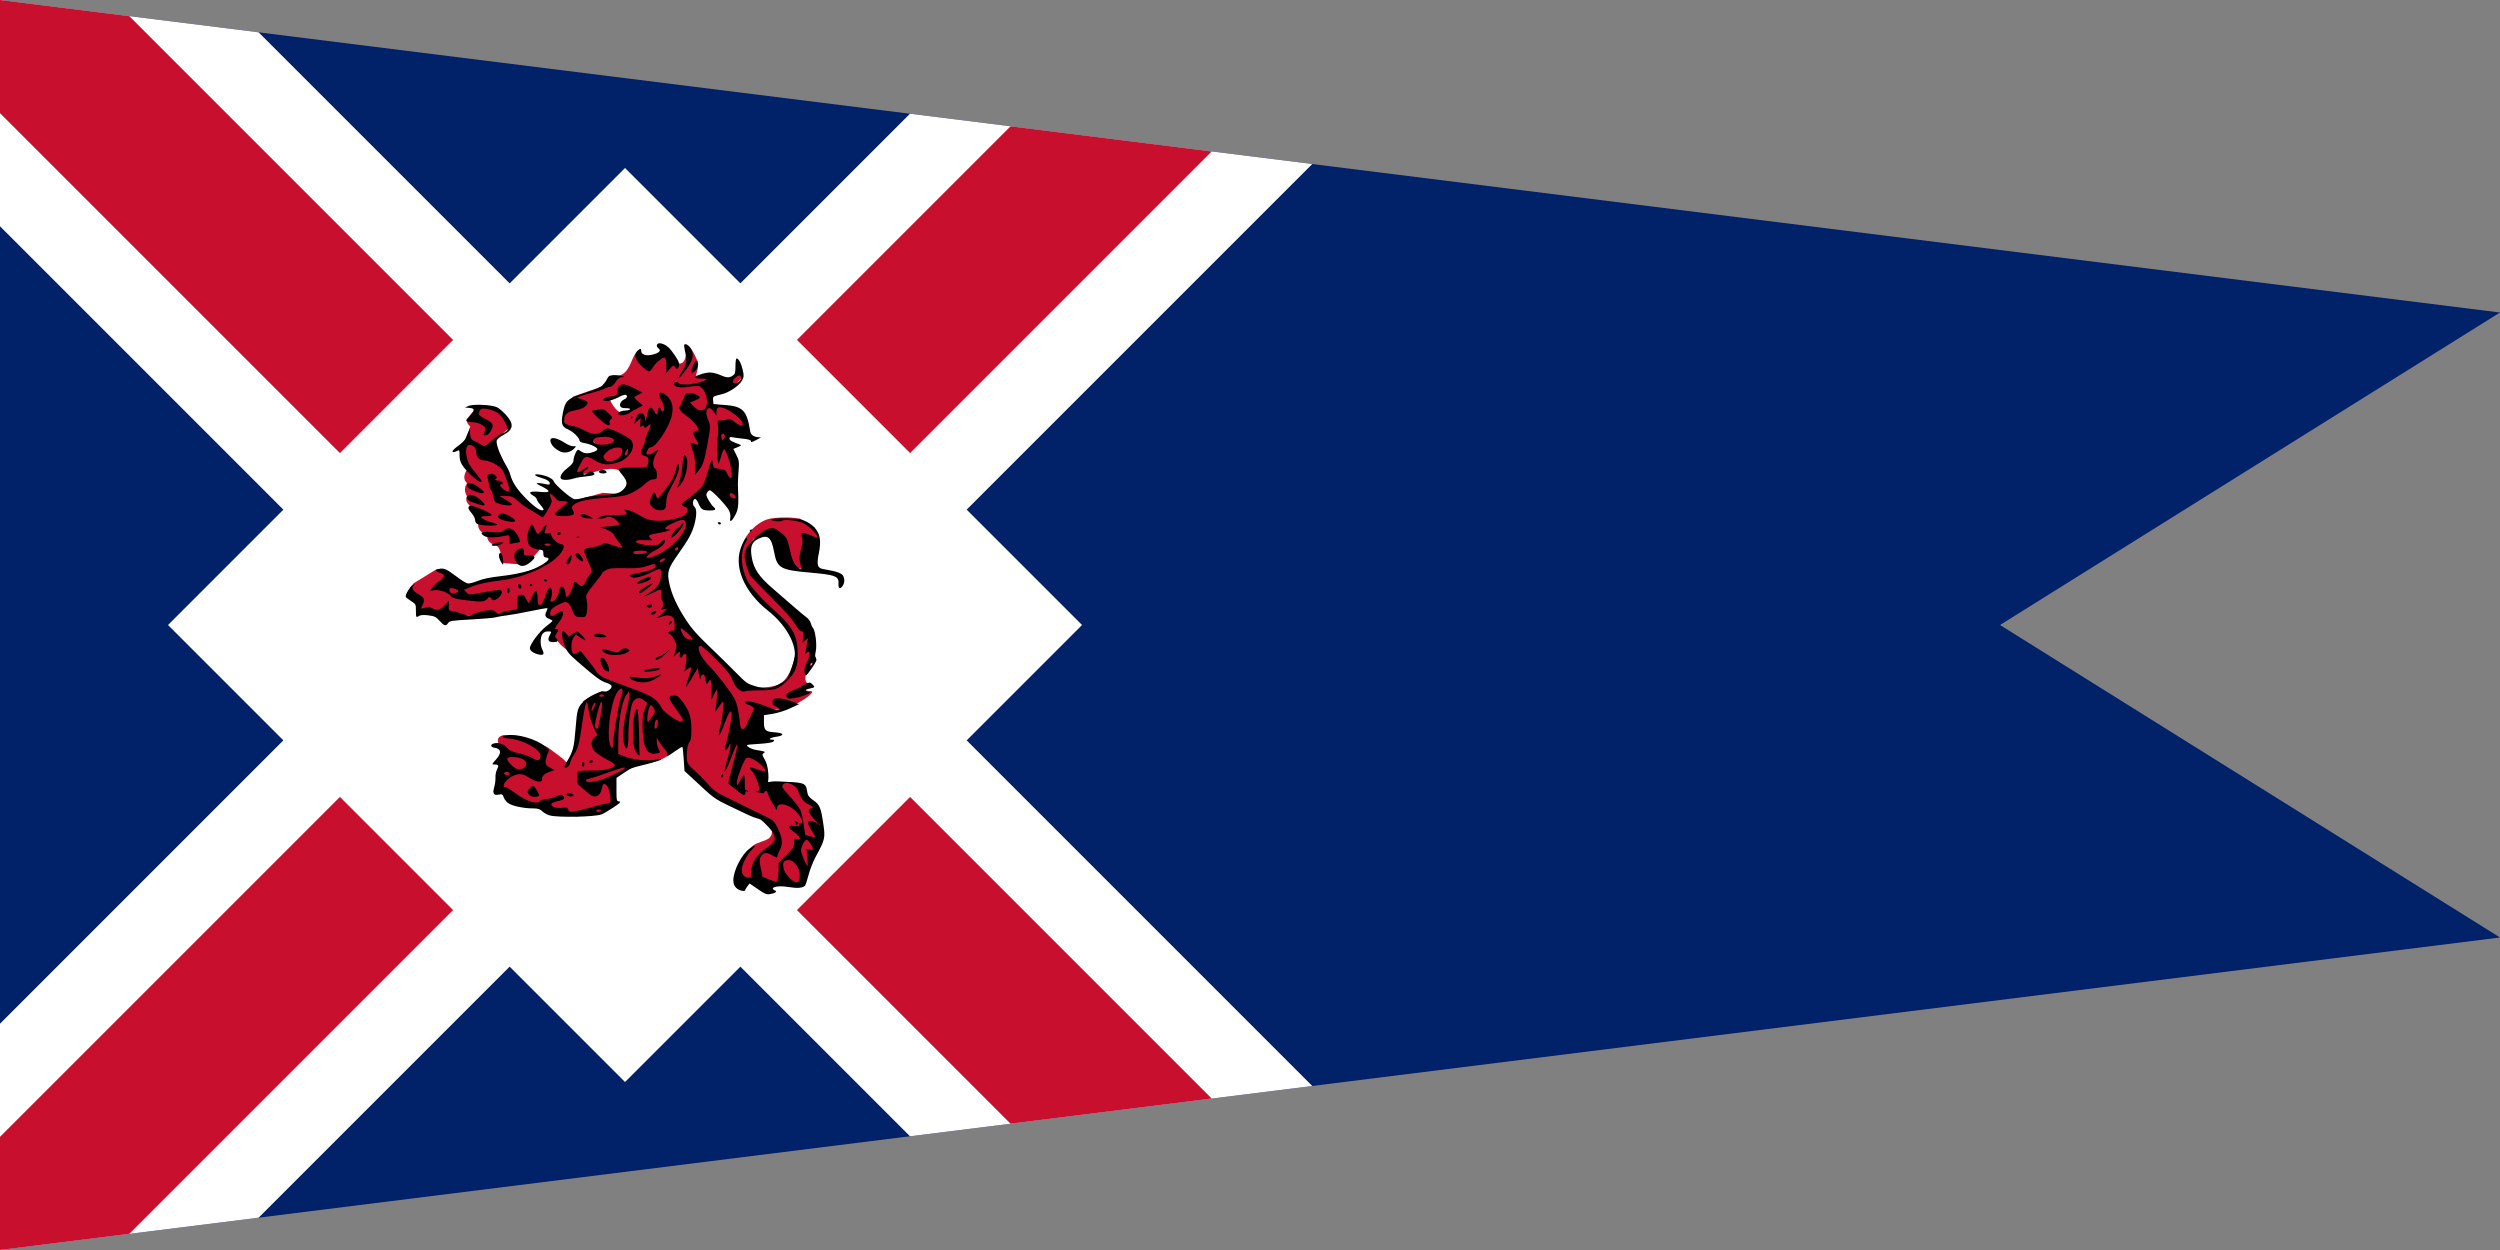
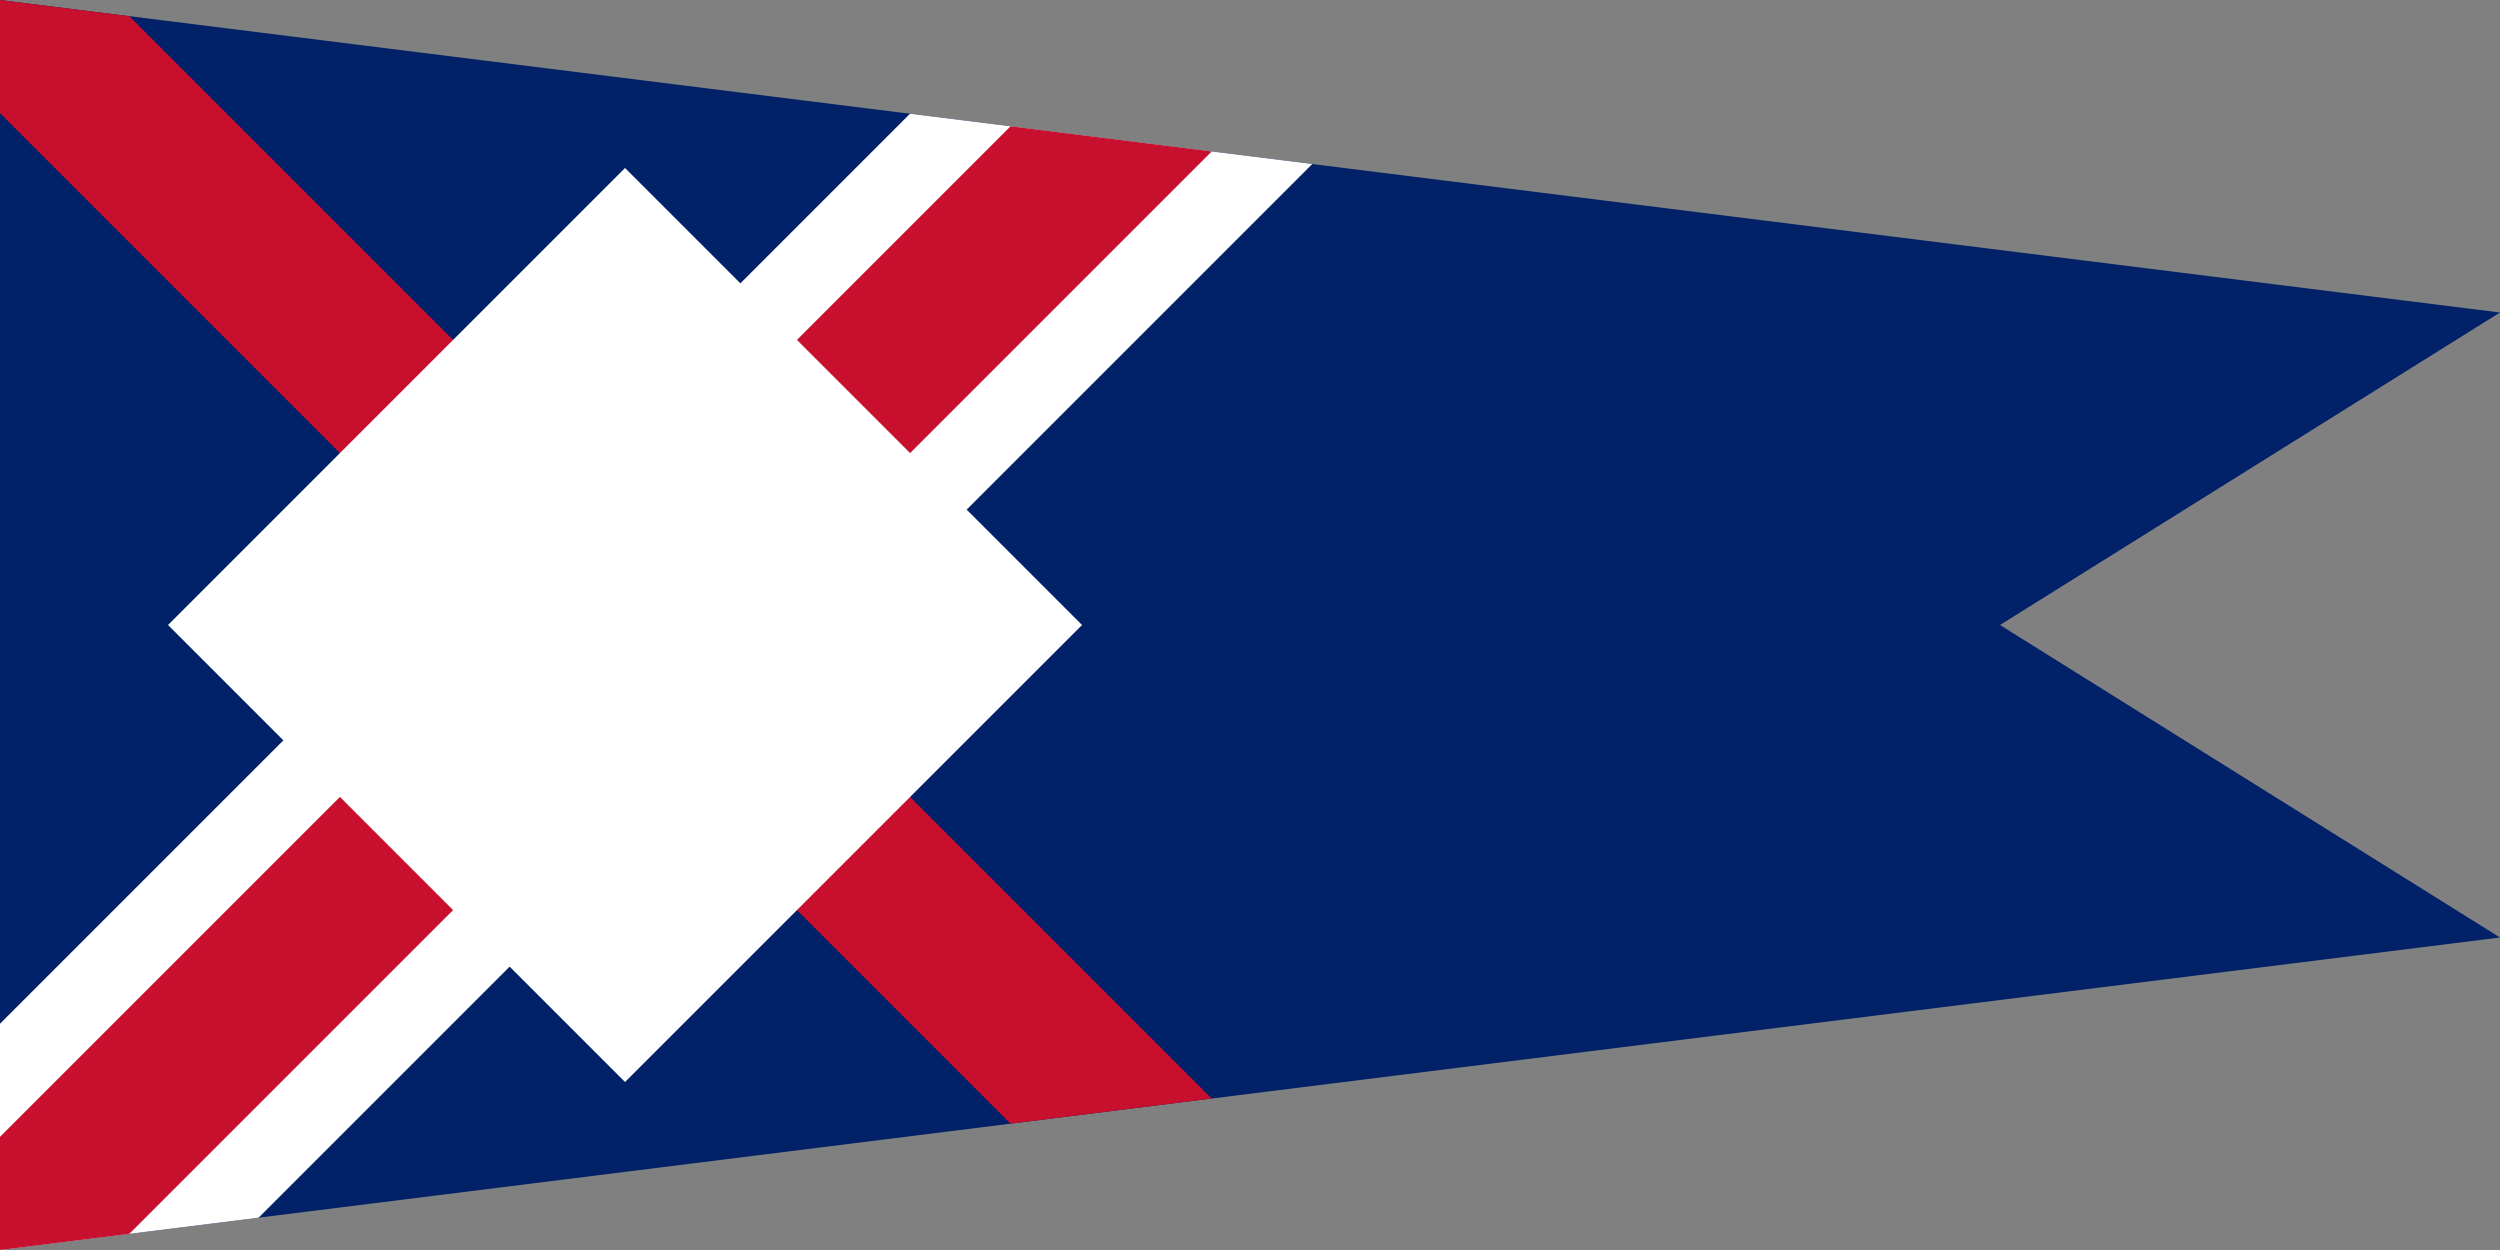
<svg xmlns="http://www.w3.org/2000/svg" id="a" width="1000" height="500" viewBox="0 0 1000 500">
  <rect x="0" y="0" width="1000" height="500" fill="#808080" stroke="none" />
  <defs>
    <clipPath id="b">
      <polygon points="1000 125 0 0 0 250 0 500 1000 375 800 250 1000 125" fill="none" />
    </clipPath>
  </defs>
  <polygon points="1000 125 0 0 0 250 0 500 1000 375 800 250 1000 125" fill="#012169" />
  <g clip-path="url(#b)">
    <line x1="500" y2="500" fill="none" stroke="#fff" stroke-miterlimit="10" stroke-width="128" />
-     <line x2="500" y2="500" fill="none" stroke="#fff" stroke-miterlimit="10" stroke-width="128" />
    <line x1="500" y2="500" fill="none" stroke="#c8102e" stroke-miterlimit="10" stroke-width="64" />
    <line x2="500" y2="500" fill="none" stroke="#c8102e" stroke-miterlimit="10" stroke-width="64" />
  </g>
  <rect x="120.74" y="120.74" width="258.53" height="258.53" transform="translate(-103.55 250) rotate(-45)" fill="#fff" />
-   <path d="m186.61,167.74c0,1.7,1.47,2.81,1.47,2.81,0,0-1.24,5.49-2.8,8.04s1.52,9.21,1.52,9.21c0,0-2.44,3.44.04,5.46,0,0-1.92,2.27-.04,5.23,0,0-1.17,1.54.96,3.66,0,0,3.68,4.58,3.65,7.11,0,0-.74,1.96,1.31,3.59l2.27,1.49s-.64,1.57,1.72,3.18c0,0,2.73.07,3.38,3.14l1.23,4.58s5.65.48,7.8.59,7.14-6.49,7.14-6.49c0,0,7.23-.45,3.75,4.46,0,0-5.45,4.06-11.43,5.58-5.98,1.52-16.87,2.05-22.76,5.31,0,0-8.66-8.26-11.34-6.92l-9,5.54-1.49,1.75,3.24,5.01.17,4.11,22.48,2.44,14.53-1.93,15.44-3.46-.83,4.2,3.16,2.16s-3.98,6.69,4.85,12.52l10.59,9.07,8.08,4.1-2.06,3.89-3.02-.69-7.36,4.01-2.95,18.11s-3.07,7.43-3.98,6.12-4.33-3.53-6.84-5.48-16.97-6-18.45-5.08c0,0-2.67.54-1.68,2.94l-2.82.77s8.96-2.92.86,18.79h5.89l10.61,6.29,16.89,3.59,10.31-1.37,4.77-5.26-.22-9.46,9.51-5.73,8.77-.76s1.71-.57,2.95-1.52,6.78-6.48,6.78-6.48l.95,11.21,12.67,11.68s20.45,7.48,21.4,12.91-5.55,3.93-8.45,7.38c-2.9,3.45-7.1,10.04-3.17,15.35l4.72-4.25,5.12,3.69,7.5-1.58,5.99,1.16,4.18-10.03,3.9-10.4-2.97-12.29-6.44-7.55-4.36-.46-7.68,1.73-.76-7.55-6.02-6.19-4.41-5.93,9.61-11.73,6.17.79s4.01-.76,7.76-2.81,7.15-4.77,4.58-4.69-3.35-1.75,1.66-2.2c0,0-8.32.33.81-11.23l-1.51-1.06-1.42-11.17-23.19-22.44-.78-9.44,1.87-3.3,7.52-3.74,7.31,14.58,5.77,1.55,5.55-12.96-1.74-4.04-5.79-3.49s-4.99-.99-11.53-.09c-2.57.35-5.59,2.14-8,4.73-3.72,4-6.41,10.27-2.83,19.68,1.48,3.88,9.46,9.84,14.84,16.53,3.9,4.84,6.74,10.12,5.28,15.32-3.16,11.23-6.92,11.37-16.78,11.37-6.18,0-13.59-13.83-21.85-19.87-8.26-6.04-16.28-24.9-10.98-31.5,5.31-6.6,10.12-18.1,7.67-22.7l2.6-3.73,7.52-4.39,8.35,9.8.5-3.54-.9-7.63-3.02-15.05.91-6.4,6.06,1.51s1.07-6.04-6.88-8.72c-1.69-.57-3.79-.98-6.4-1.16l.8-5.09s7.45-1.67,9.38-3.3,2.27-3.26,2.27-3.26c0,0-.27-2.68-4.8,1.2-3.4,2.9-6.98.59-10.45-.47-1.16-.35-2.3-.57-3.42-.4,0,0,1.75-5.05.41-6.37,0,0-2.42-6.12-4.47-6.19,0,0,1.09,8.35-2.82,7.63s-5.71-4.8-5.71-4.8l-6.49,2.5s-3.63-3.22-5.17-1.45-2.33,8.09-7.06,8.75-6.23,4.22-6.23,4.22l-11.56,4.04s-7.95,9.63-1.28,11.85,12.8,9.13,11.63,9.84-10.96,1.38-11.14,9.76l7.77-.74s9.49-3.69,12.25-.46,3.78,5.46,3.78,5.46l-4.82,3.25-6.31-.45-5.49,1.48-6.86,1.83s-7.7-5.43-9.38-3.65-.4,7.85-2.52,8.12-11.36-8.08-13.82-16.04-6.36-12.42-6.36-12.42c0,0,10.58-6.61,6.84-7.44-1.36-.3-2.19-5.25-4.83-5.76s-7.5-1.13-7.5-1.13l-4.61,5.65v-.04Z" fill="#c8102e" />
-   <path d="m243.91,159.79s4.18-1.86,5.09-2.35,4.95.28,4.46,4.25-5.45,6.78-9.56-1.9h.01Z" fill="#fff" />
-   <path d="m303.08,355.61l-3.25-2.22-.86,1.12c-.47.62-.87,1.28-.87,1.48-.02.83-2.52.26-3.59-.81-.85-.85-1.17-1.68-1.17-3.07,0-3.94,3.47-10.63,6.6-12.73,2.38-1.6,2.69-1.32.72.65s-3.99,5.97-3.99,8.05c0,1.68,1.24,3.04,2.76,3.04.88,0,1.03-.27,1.03-1.78,0-4.16,2.12-7.53,6.59-10.48,4.16-2.75,3.9-4.7-1.29-9.71-2.7-2.6-1.31-.62-8-3.89-9.53-4.66-10.94-4.82-15.57-9.12-1.96-1.82-4.65-4.31-5.98-5.53l-2.41-2.22-.31-4.7c-.17-2.59-.41-4.8-.53-4.93-.12-.12-1.65.79-3.38,2.03-2.65,1.89-3.11,2.09-2.83,1.2.25-.77.02-1.39-.85-2.32-.65-.69-1.63-2.01-2.18-2.92l-1-1.66v1.57c0,.86.32,2.19.72,2.96.69,1.34.68,1.4-.43,1.68-4.25,1.07-5.94-2.1-5.96-11.19,0-3.54.2-4.97.96-6.65l.97-2.14-1.27-1.1c-1.73-1.48-3.48-1.23-4.59.67-.91,1.57-1.76,8.25-1.79,14.19-.02,4.05-.62,5.39-1.48,3.31-.97-2.37-.67-8.07.73-13.85.71-2.92,1.22-5.91,1.14-6.65l-.15-1.34-1.07,1.51c-1.72,2.41-3.13,10.21-3.17,17.45l-.03,6.13,3.32,1.2c3.48,1.26,9.11,1.66,12.57.9,1.16-.26,1.5-.22,1.15.14-.28.28-2.98,1.12-6.02,1.87-6.07,1.5-5.72,1.36-9.24,3.73l-2.49,1.68v4.64c0,4.45.04,4.64,1.07,4.79.88.12.47.55-2.29,2.39-1.85,1.23-3.98,2.47-4.75,2.77-2.68,1.03-17.22,1.33-20.68.43-.94-.25-2.29-.98-2.99-1.63-1.03-.95-1.77-1.19-3.78-1.19-3.56,0-7.88-.88-9.64-1.95-.83-.51-1.73-1.58-2.01-2.39-.47-1.35-.64-1.44-2.12-1.16-2.02.38-2.43-.44-1.66-3.21.3-1.08.5-2.75.45-3.71-.06-.96.22-2.37.62-3.15.83-1.6.62-2-1.03-2-1.14,0-1.13-.03.55-1.9,2.44-2.7,2.2-4.43-.66-4.82-1.66-.23-1.53-1.55.18-1.74,2.12-.24,3.65.32,5.11,1.89,1.06,1.13,2.08,1.59,4.8,2.14,1.9.39,4.27,1.24,5.27,1.89,2.03,1.33,3.17.96,3.17-1.03,0-2.43-7.08-6.34-12.23-6.76-3.31-.27-3.86-.85-1.26-1.34,4.01-.75,11.85,1.52,15.36,4.45l1.58,1.32-.88,2.48c-1.01,2.86-.74,3.69,1.62,4.9l1.49.76-1.87.62c-2.21.73-3.43,1.93-3.22,3.16.24,1.39-2.53,1-5.15-.74-2.59-1.71-4.23-1.84-6.8-.53-2.63,1.34-4.47,4.28-2.68,4.28.36,0,2,.99,3.65,2.2,5.03,3.71,9.01,4.95,10.42,3.26.34-.41,1.38-.71,2.45-.71s2.72-.44,3.78-.98c1.5-.77,2.06-.86,2.59-.42,1.26,1.04.69,1.72-1.94,2.3-1.7.38-2.61.83-2.61,1.27,0,1.02,2.25,1.69,4.52,1.35,1.75-.26,2.02-.18,2.25.69.17.64.64.99,1.35.99.94,0,7.09-1.53,11.62-2.89.8-.24,1.91-.44,2.47-.44s1.15-.23,1.32-.51c.6-.96-.31-5.71-1.27-6.67-1.16-1.16-1.65-.87-2.05,1.22-.59,3.12-2.91,4.05-5.09,2.04-.64-.59-1.99-1.73-3-2.54-1.67-1.33-1.83-1.67-1.8-3.66.02-1.2.17-2.41.33-2.67.18-.29,2.27-.46,5.15-.41,4.61.07,7.79-.49,9.24-1.64.87-.69.43-1.1-3.23-3.02-1.83-.96-3.85-2.37-4.49-3.14-1.57-1.87-1.58-4.26-.02-5.49l1.15-.91-1.46-3.05c-.88-1.84-1.68-4.55-2.01-6.84-.48-3.25-.63-3.66-1.09-2.81-.3.54-.99,4.25-1.55,8.23-1.1,7.91-1.69,10.02-3.53,12.72-.67.98-1.21,2.26-1.21,2.84,0,1.03-1.69,2.41-2.27,1.84-.16-.16.2-1.08.78-2.06,2.63-4.36,3-5.74,3.61-13.46.63-7.87.81-8.46,3.39-11.05,1.79-1.79,6.72-4.13,8.02-3.81,1.25.31,3.35-1.28,2.98-2.25-.15-.38-1.13-.96-2.19-1.27-2.07-.62-4.51-2.42-11.21-8.28-3.82-3.34-4.42-4.09-5.37-6.69-1.68-4.62-1.34-7.18.64-4.72l1.05,1.32,1.45-1.07c.8-.59,1.63-1.07,1.85-1.07.56,0,3.66,3.26,3.38,3.54-.13.13-1.04-.35-2.03-1.05l-1.8-1.28-.9,1.11c-.98,1.21-1.24,4.97-.43,6.23.41.63.62.62,1.82-.06l1.37-.77,1.61,2.1c.89,1.16,1.94,2.46,2.34,2.91s1.32,1.72,2.03,2.84c1.53,2.39,2.18,2.72,13.86,7,9.05,3.32,10.61,4.34,12.68,8.2.87,1.62,6.13,5.32,7.58,5.32s1.03-1.05-2.02-5.14c-3.18-4.26-3.33-5.31-.75-5.31,1.4,0,1.87.34,3.55,2.6,2.62,3.51,3.42,6.07,3.42,11.03,0,3.11-.19,4.31-.77,4.95-1.01,1.12-1.46,6.58-.69,8.36.31.73,1.47,2.04,2.56,2.92s3.36,3.12,5.03,4.99c4.01,4.47,3.74,3.66,13.4,8.55,14.22,7.21,12.85,5.37,15.09,9.86,1.79,3.57,2.03,6.18.79,8.49-.55,1.03-1,2.14-1,2.47,0,.82-.34.76-2.19-.38-2.01-1.24-3.51-1.04-4.42.59-.63,1.12-.63,1.67-.02,4.66l.69,3.39,2.74,1.11c2.62,1.06,2.76,1.07,3.21.24.26-.48.47-2.23.47-3.88v-3.01l3.09-3.06c2.75-2.72,3.09-3.26,3.09-4.91s.07-1.83,1.19-1.55c2.11.53,1.27-1.02-1.78-3.26-2.11-1.56-1.88-2.37.58-1.97.97.16,1.91.14,2.08-.03.4-.4-1.08-2.05-1.85-2.05-.32,0,1.91,2.58,1.29,2.07l-1.12-.93,2.02-.02c2.31-.02-.39-3.73-2.05-5.25-2.54-2.32-6.09-3.22-6.91-1.75-.89,1.58.76,3.39-2.44-1.8-1.77-2.87-1.43-3.54-1.69-3.93-.39-.6-.65-.49-1.6.65l-3.13-.63,1.66-.55c-.39-2.98-1.77-6.36-3.2-7.89-1.46-1.56-.85-1.72,2.19-.58,3.51,1.31,4.1,1.04,2.28-1.04-2-2.28-5.52-4.13-6.57-3.47-1.03.65-4.05,8.63-3.85,10.17.14,1.09.27.99,1.3-1.05.63-1.24,1.32-2.26,1.53-2.26s.38,1.39.38,3.1c0,2.87.09,3.13,1.19,3.55.82.31-.81-1.19-.81-.38,0,.64-.18,1.28-.4,1.42s.02.95-1.92-.63-3.83-3.05-4.22-3.26c-.59-.33-.43-1.36,1.05-6.72,2.99-10.88,2.88-12.45-.29-4.2-2.86,7.45-3.59,7.69-1.48.5.65-2.21,1.17-4.56,1.16-5.22-.02-1.15-.05-1.13-.69.33-.77,1.77-1.96,2.15-1.47.47,1.06-3.61,2.64-11.32,2.64-12.86,0-3.04-1.01-1.81-3.06,3.72-1.99,5.35-2.76,5.77-1.47.8.81-3.14,1.53-10.06,1.04-10.06-.17,0-.96,1.02-1.76,2.26-1.32,2.06-1.43,2.13-1.22.83.49-2.98.83-7.84.55-7.84-.16,0-.71.91-1.21,2.02l-.92,2.02v-3.92c-.02-2.37-.21-3.92-.51-3.92-.27,0-.61.32-.76.71-.45,1.17-1.12.81-1.13-.59,0-.72-.19-1.6-.42-1.96-.5-.8-1.47-.29-1.47.76,0,1.44-.65.11-.92-1.87l-.27-1.99-2.29,3.94c-1.26,2.17-2.38,3.85-2.5,3.73-.11-.11.38-1.83,1.09-3.82s1.14-3.76.95-3.96c-.19-.19-.91.17-1.61.8-1.07.98-1.21,1.01-.93.24.18-.5.46-2.16.62-3.68.24-2.3.17-2.77-.44-2.77-.4,0-.85.32-1,.71-.46,1.2-1.38.82-1.14-.47.28-1.45.02-1.48-1.36-.18l-1.07,1,.68-2.26c.64-2.13.62-2.39-.38-4.39-.58-1.17-1.46-2.27-1.94-2.45-.79-.29-.81-.39-.13-.95.41-.34,1.07-.5,1.47-.35.58.22.72-.15.72-1.88,0-1.18-.21-2.54-.46-3.02-.69-1.29-2.57-1.56-4.76-.68-1.07.43-2.07.64-2.24.48-.16-.16.02-.3.4-.3s1.43-.78,2.34-1.72l1.64-1.72-1.33.31c-1.3.31-1.31.29-.59-.81.67-1.02.66-1.27-.03-2.65-.45-.9-.64-2.01-.46-2.71.5-1.98-.13-2.14-2.72-.71-3.35,1.85-5.45,2.36-2.47.6,3.07-1.82,4.3-3.2,4.94-5.55.62-2.28.64-3.11.1-3.97-.33-.52-1.1-.31-3.91,1.06-3.75,1.83-6.87,2.52-8,1.77-1.02-.68-.58-.9,3.34-1.66,4.4-.85,6.09-1.49,6.45-2.44.48-1.26-.14-1.31-3.25-.28-2.5.83-3.98.98-8.94.88-4.93-.09-6.2.03-7.48.73-.85.46-1.54,1.01-1.54,1.22s-1.52,2.25-3.37,4.54c-2.91,3.6-3.32,4.34-3.02,5.43.46,1.67.5,4.75.07,6.37-.3,1.13-.58,1.31-2.11,1.3-2.3,0-2.59-.25-3.72-3.04-1.27-3.15-1.99-3.53-4.49-2.4-2.92,1.32-4.25,2.51-4.25,3.82,0,1.43,1.06,1.51,2.72.2,2.87-2.26,3.44.07.84,3.47-1.87,2.45-1.96,2.71-.95,2.71.91,0,.9.47-.05,1.82-.7.99-.7,1.15,0,1.93.95,1.05.55,1.48-1.41,1.48-1.84,0-2.28-.84-1.36-2.61.88-1.7.9-1.67-.72-1.67-.91,0-1.66.37-2.14,1.06-.93,1.33-.95,4.47-.03,6.24.91,1.75.51,2.34-1.35,1.95-2.11-.44-3.64-1.51-3.64-2.55,0-1.55,3.83-6.68,6.47-8.68,1.4-1.06,2.55-2.07,2.55-2.24s-.64-.56-1.42-.85c-1.5-.57-1.77-1.47-.91-3.07.28-.53.42-1.05.32-1.16-.11-.11-3.17.43-6.81,1.19-3.63.76-7.89,1.53-9.46,1.7-1.57.17-3.49.51-4.27.74-.78.24-5.27.64-9.97.89-7.8.42-8.61.54-9.2,1.43-.92,1.37-1.47,1.23-3.4-.88-1.48-1.61-2.05-1.9-4.48-2.2-1.84-.23-3.08-.16-3.65.19-1.3.81-1.35.74-1.35-2.07,0-2.51-.07-2.65-1.86-3.78-1.02-.65-2-1.4-2.17-1.67-.42-.68,1.49-3.97,2.76-4.73.85-.52.93-.51.44,0-1.1,1.16-.61,2.13,1.77,3.54,2.56,1.52,2.83,2.25,1.66,4.51-.83,1.6-.86,1.57,1.14.88,1.22-.42,1.73-.38,2.67.24,1.84,1.2,3.09.92,5.04-1.13l1.8-1.89-.09,2.01c-.08,1.9-.02,2.01,1.34,2.16.78.08,2.63.58,4.09,1.11l2.67.96,2.15-.98c1.18-.54,3.35-1.12,4.82-1.29,2.21-.26,2.83-.16,3.63.56.86.78,1.14.8,2.49.24.84-.35,2.59-.77,3.89-.93l2.37-.29v-2.85c.01-2.75.06-2.86,1.31-3,1.08-.12,1.43.13,2.1,1.54.44.93.94,1.69,1.1,1.69s.75-1.09,1.32-2.42c1.35-3.19,2.26-2.91,2.24.69-.02,4.14,1.72,3.27,3.37-1.68.41-1.25.98-2.41,1.25-2.58,1.2-.74,1.59,2.21.61,4.69-.51,1.29.97,1.04,2.06-.35.51-.65,1.07-1.93,1.24-2.83.17-.91.55-1.8.84-1.98.74-.46,1.81,1.17,1.81,2.76,0,2.71,1.86.86,2.83-2.82.6-2.27.92-2.43,2.16-1.07,1.31,1.44,2.1,1.16,3.11-1.12.5-1.14,1.24-2.34,1.64-2.67,1-.83.9-1.74-.52-4.75-2.56-5.45-2.53-5.58,1.69-6.17,1.64-.23,3.34-.75,3.79-1.16.75-.67,1.13-.63,4.31.44,1.92.65,3.59,1.08,3.71.96s-.55-1.17-1.5-2.33-1.73-2.33-1.73-2.59c0-.79-2.61-2.41-4.58-2.84-1.71-.38-1.59-.43,1.97-.75,5.22-.47,5.35-.54,4.06-1.91-1.54-1.64-3.51-2.37-4.7-1.73-.53.28-1.56.51-2.3.5l-1.34-.02,1.19-.68c.8-.45,2.69-.68,5.74-.7,2.5,0,4.69-.16,4.87-.33.17-.17-.06-.74-.51-1.25-.92-1.03-1.06-1.02,2.2-.08.62.18,2.42,1.08,4,2.01,2.28,1.34,3.5,1.72,5.99,1.89,3.69.25,9.71-.89,11.44-2.18,1.48-1.1,1.82-2.82.63-3.2-1.91-.61-2.12-1.39-.62-2.34,1.17-.74,3.36-2.43,4.86-3.76,2.61-2.3,2.8-2.64,4.19-7.17,1.97-6.42,1.99-6.46,2.3-4.27.26,1.86.31,1.9,2.51,2.16,2.54.29,2.37.18,3.42,2.24,2.04,4,2.32-.61.39-6.29-.71-2.09-1.5-3.8-1.76-3.8s-.79,1.21-1.19,2.69c-.39,1.48-.85,2.82-1,2.98-.54.53-.93-7.55-.48-9.92.24-1.29.33-3.45.19-4.8-.25-2.44-.25-2.45,1.11-2.47.75,0,1.96-.17,2.7-.36,1-.26,1.59-.11,2.37.61,1.31,1.2,3.18,2.18,3.52,1.84,1.68-1.68-7.03-8.24-9.62-7.24-.41.16-.7.9-.7,1.82v1.56l-1-1.54c-2.17-3.39-4.1-.95-2.36,2.98,1.09,2.47,1.08,2.76-.53,11.39-1.02,5.46-1.66,7.18-3.53,9.42l-1.12,1.34v-3.71c0-2.73-.27-4.37-1.03-6.2-1.16-2.81-.97-3.4.86-2.57,1.8.82,1.92.34.45-1.87-1.4-2.12-1.33-3.29.19-3.29.53,0,.96-.16.96-.36,0-1.05-2.15-3.6-4.45-5.3-3.33-2.46-3.75-3.2-2.74-4.73.43-.65,1-1.94,1.27-2.88.41-1.43.72-1.72,1.99-1.84,1.52-.15,4.41,1.01,4.41,1.77,0,.23-.88.77-1.97,1.2l-1.97.79,1.36,1.42c1.76,1.84,3.29,2.22,4.49,1.13,2.1-1.9.49-8.34-2.27-9.07-.58-.15-2.4-.05-4.04.24-3.34.58-5.75.16-5.98-1.04-.17-.88,1.54-1.15,2.05-.32.44.71,4.41.57,7.62-.26,3.85-1,4.34-1.64,1.26-1.64-1.36,0-2.47-.19-2.47-.42,0-.7,3.89-2.03,5.93-2.03,1.05,0,2.87.44,4.05.98,2.58,1.18,3.72,1.23,5.12.26.91-.63,1.06-1.18,1.06-3.8,0-1.68.2-3.06.45-3.06.81,0,1.89,2.02,2.47,4.64.51,2.27.48,2.76-.29,4.18-1.08,2-5.01,4.72-7.85,5.43-3.97.99-3.86.92-3.71,2.54l.15,1.5,4.38.31c7.35.52,8.99,2.18,10.28,10.46.21,1.35,1.26,2.23,2.83,2.39l1.51.15-2.02,1.08c-1.54.82-2.02.92-2.02.41,0-.47-.93-.76-3.21-1-1.76-.18-3.69-.44-4.27-.58-.78-.18-1.07-.04-1.07.54,0,.71.82,1.19,4.04,2.37.83.31.73.44-.79,1.06l-1.74.71,1.21,2.4c1.11,2.22,1.18,2.71.89,6.49-.18,2.25-.29,4.73-.26,5.52.35,8.01.23,9.5-.96,11.85-1.39,2.75-2.52,3.46-2.09,1.31.18-.89-.02-1.99-.55-3.01-1.01-1.97-6.78-8.02-7.63-8.02-.34,0-.85.44-1.14.98-.42.79-.3,1.36.67,3.01.65,1.12,1.52,2.31,1.93,2.64,1.24,1.03.84,1.45-1.36,1.45-2.99,0-3.58-.35-4.6-2.72-.52-1.22-1.15-2.03-1.5-1.91-.89.29-.99,2.49-.14,3.19.94.78.94,3.3,0,6.93-.88,3.38-2.37,6.12-6.57,12.05-4.11,5.8-4.48,7.08-3.45,11.81.95,4.39,2.99,8.83,6.71,14.58,2.06,3.19,4.39,5.83,9.22,10.44,3.56,3.39,8.39,8.13,10.74,10.54,4.04,4.12,4.47,4.42,7.75,5.41,2.25.68,4.08.95,5.18.77,2.45-.4,6.68-2.58,7.54-3.89,1.19-1.81,3.03-7.75,3.03-9.77,0-5.24-4.3-12.23-10.55-17.18-10.09-7.97-14.27-18.34-10.62-26.34.75-1.63,1.54-2.97,1.76-2.97.59,0,.52.29-.58,2.45-1.92,3.76-1.51,9.78.99,14.61,1.29,2.49,5.8,7.47,11.01,12.14,7.16,6.42,9.09,10.02,9.14,17.1.04,5.22-.93,7.68-4.33,10.98-3.35,3.26-4.71,3.73-10.84,3.74-2.87,0-5.56.18-5.96.38-1.39.69-3.92-1.58-4.93-4.43-.76-2.15-1.87-3.55-6.44-8.17-3.04-3.07-5.88-5.58-6.32-5.58-2.12,0,.01,4.69,3.89,8.54,2.71,2.69,8.22,9.9,9.61,12.56,1.02,1.96,1.75,5.06,2.11,8.94.26,2.77.42,3.21,1.23,3.21.63,0,1.11-.51,1.47-1.54.3-.85,1.15-2.71,1.9-4.14,1.3-2.47,1.32-2.63.51-3.23-.47-.35-1.35-.75-1.95-.9s-1.01-.52-.91-.81c.31-.9,3.64-.3,7.9,1.41,4.02,1.62,5.73,1.98,5.73,1.2,0-.23-.65-.69-1.45-1.02-1.17-.48-1.42-.84-1.31-1.84.11-.97.44-1.27,1.52-1.4,1.53-.17,4.78.55,7.37,1.64l1.7.72-3.56,1.66c-2.02.94-5.05,1.89-7.01,2.19l-3.45.54v2.71c0,3.39.57,3.91,4.53,4.16,3.68.23,3.78,1.32.18,1.8-2.3.31-3.27,1.14-1.32,1.14.81,0,.9.13.46.66-.37.45-2.25.77-5.86,1.01-5.25.34-5.3.36-4.22,1.22.6.48,1.87,1,2.83,1.16,3.85.62,4.2.75,3.33,1.32-.73.48-.7.68.36,2.48.83,1.41,1.24,3.02,1.47,5.7.45,5.35-2.08,2.72,4.57,3.14,9.12.57,10.45.1,10.97,3.98.24,1.78.57,2.27,2.3,3.44,2.66,1.78,3.15,2.88,4.1,9.19.91,6.05.81,6.49-2.98,13.5-1.07,1.97-2.35,5.24-2.86,7.27s-1.16,3.96-1.45,4.31c-.79.95-3.12,1.14-6.68.53-3.11-.53-6.17-.21-6.17.65,0,.23.36.55.79.71,1.09.42.29,1.08-1.78,1.46-1.49.27-2.09.04-4.95-1.91h0l-.1-.09Zm16.77-4.22c.27-2.34-.36-4.42-1.82-5.98-1.11-1.19-1.71-1.46-2.95-1.34-1.74.17-2.08.91-1.6,3.48.38,2.02,3.82,5.56,5.21,5.36.7-.1,1.04-.55,1.15-1.52h.01Zm3.1-8.43l-.32-3.39,1.26.32c.87.22,1.26.13,1.26-.29,0-1-1.84-3.69-2.52-3.69-.72,0-2.23,2.9-2.23,4.28,0,1.01,2.16,6.17,2.59,6.17.15,0,.12-1.53-.05-3.39h0Zm3.16-8.27c0-.15-.64-1.2-1.42-2.34s-1.42-2.54-1.42-3.11c0-.88.21-1.01,1.42-.83,1.84.27,4.8,2.93,2.76,1.13-1.97-1.75-5.07-5.37-3.47-5.98,1.55-.59,1.51-.75-.48-1.7-1.92-.91-3.28-2.63-4.14-5.23-.47-1.41-1.08-2.05-2.76-2.92-2.45-1.26-3.68.06-3.68.8,0,.27-.17.48,2.06,2.93,2.23,2.45,4.49,5.26,5.01,6.25s1.18,3.66,1.47,5.94.59,4.21.67,4.31c.13.15,2.71.84,3.64.96.2.03.36-.07.36-.22h-.02Zm-85.71-10.4c0-.26-.43-.47-.95-.47s-.95.21-.95.47.43.47.95.47.95-.21.95-.47Zm.76-12.61c2.48-.83,7.73-3.34,8.47-4.04,1.18-1.14-.6-.78-5.73,1.13-3.1,1.16-6.38,2.26-7.3,2.46-2.11.45-2.46.66-2.08,1.28s3.47.23,6.64-.83h0Zm-37.33-2.08c0-.25-.22-.59-.5-.75-.7-.43-2,.14-1.64.72.37.6,2.14.63,2.14.03Zm6.29-3.07c1.44-2.16-1.62-3.99-6.17-3.68-.63.04-1.07.38-1.07.83,0,.87,2.6,3.45,4.03,3.99.98.37,2.58-.2,3.21-1.14h0Zm35.03-8c0-3.04,2.18-16.46,3.1-19.1,1.25-3.59.97-4.88-.71-3.36-2.69,2.43-4.93,15.39-3.68,21.27.35,1.66,1.28,2.52,1.29,1.19h0Zm-5.97-7.43c.41-.66,1.69-7.71,1.69-9.28,0-.92-.16-1.24-.47-.93-.61.61-2.38,7.54-2.38,9.3,0,1.31.62,1.8,1.16.92h0Zm23.93-1.68c.11-1.32-.02-1.74-.47-1.59-.34.11-.69,1.01-.78,2-.11,1.32.02,1.74.47,1.59.34-.11.69-1.01.78-2Zm-2.3-2.7c1.34-1.85,1.38-2.02.7-3.32-.95-1.84-1.49-1.73-2.09.41-.51,1.84-.68,4.87-.27,4.87.13,0,.87-.88,1.65-1.95h0Zm-22.88-4.34c.35-.82.38-1.31.08-1.31-.48,0-1.4,1.96-1.4,2.98,0,.74.64-.07,1.32-1.67Zm3.66-4.16c-.16-.26-.59-.47-.95-.47s-.79.21-.95.47c-.17.27.24.47.95.47s1.12-.2.95-.47Zm35.38-22.74c0-.6-4.3-4.47-4.61-4.16-.45.45.89,3.15,1.93,3.88,1.09.76,2.68.93,2.68.28h0Zm-11.84-30.95c.51-.27.92-.68.92-.91,0-.65-1.8,0-2.09.73-.3.79-.06.83,1.17.17h0Zm-1.63-2.87c5.81-2.77,11.59-9.45,10.82-12.51-.41-1.63-1.58-1.59-5.31.17-3.03,1.43-3.8,2.39-1.92,2.39,2.21,0,.03.92-3.42,1.45-4.19.64-4.82,1.05-3.37,2.22,1.03.84,1,.85-1.84.69-1.59-.09-3.26-.02-3.71.16-1.64.64,1.8,1.87,5.29,1.89,2.81.02,3.36-.13,4.11-1.05.85-1.05,1.9-1.43,1.9-.7,0,.95-1.69,2.6-3.71,3.63-1.22.62-2.63,1.58-3.13,2.13-.89.99-.89,1,.17,1,.59,0,2.45-.66,4.13-1.46h-.01Zm5.74-8.51c.68-1.04,1.61-2.01,2.07-2.16s.95-.57,1.09-.96c.15-.38.49-.69.77-.69.73,0-.2,1.59-2.23,3.84-2.25,2.49-3.33,2.46-1.7-.04h0Zm-11.39,8.24c1.93-.52,1.12-1.13-1.52-1.13-2.43,0-3.48.42-2.79,1.12.38.38,2.89.38,4.3,0h.01Zm13.33-2.05c.12-.36-.06-.53-.42-.42-.34.11-.72.49-.83.83-.12.36.06.53.42.42.34-.11.72-.49.83-.83Zm22.92-20.87c-.58-1.08-1.79-1.62-2.19-.96-.42.68.69,1.86,1.76,1.86.74,0,.82-.16.43-.89h0Zm-4.39-24.61c-.77-.92-1.52,0-1.09,1.33.33,1.04.37,1.05.99.21.49-.67.51-1.04.1-1.53h0Zm5.99-21.31c.86-.86.97-1.91.24-2.36-.6-.37-2.81,1.57-2.81,2.48s1.67.79,2.58-.12h0Zm-83.31,165.88c-.65-.33-1.25-.95-1.34-1.39-.17-.89,1.6-2.89,2.34-2.65.57.19,2.58,3.6,2.28,3.87-.66.6-2.27.68-3.29.16h.01Zm14.56-.18c-.69-.69-.25-1.16.95-1.02,1.64.19,2.07,1.34.51,1.34-.63,0-1.29-.14-1.46-.32h0Zm61.42-7.73c0-.25.21-.58.47-.74s.47.04.47.45-.21.74-.47.74-.47-.2-.47-.45Zm-55.57-4.78c0-.52.21-.95.47-.95s.47.43.47.95-.21.95-.47.95-.47-.43-.47-.95Zm2.85-.9c0-.23.32-.55.71-.7.43-.17.71,0,.71.42,0,.38-.32.7-.71.7s-.71-.19-.71-.42Zm19.34-3.25c-1.4-1.55-1.77-3.48-1.74-9.06.03-5.39.67-8.87,1.64-8.87.29,0,.57,3.57.72,9.26.14,5.09.22,9.32.19,9.38-.03.07-.39-.25-.81-.71h0Zm60.04-22.38c-1.24-.81-.37-2.18,1.83-2.92,1.17-.39,2.67-1.07,3.32-1.51s1.78-1.06,2.51-1.39c1.17-.53,1.44-.48,2.34.42,1.1,1.1,1.05,1.14-1.72,1.75-1.44.32-1.22.97.42,1.3.67.13.18.48-1.66,1.18-3.24,1.23-6.21,1.72-7.05,1.17h0Zm-61.31-6.9c-.9-.32-1.73-.87-1.84-1.21-.17-.5.27-.54,2.11-.21,3.37.61,6.95.39,8.7-.51,2.6-1.34,2.17-.41-.53,1.14-2.79,1.6-5.52,1.86-8.45.8h.01Zm68.07-3.43c-.21-.82.01-1.92.64-3.21,1.79-3.68,1.88-6.06.16-4.45-.52.49-.58.38-.36-.59.15-.65.42-2.15.61-3.32l.33-2.14-1.09.95-1.09.95.25-2.26c.21-1.95.13-2.26-.61-2.26-.55,0-1.5-1.08-2.62-2.97-1.16-1.95-4.39-5.56-9.45-10.57-4.23-4.18-8.02-8.15-8.44-8.82-1.06-1.72-2.26-5.99-2.26-8,0-2.13,1.28-4.24,4.33-7.17,2.6-2.49,4.9-3.79,6.71-3.79,1.53,0,5.29,2.9,5.97,4.6.29.74.85,2.89,1.24,4.8.73,3.57,1.99,5.89,3.7,6.81.9.48.96.42.66-.59-.82-2.82-.83-4.36-.05-7.25.79-2.93.79-3.7,0-5.63-.47-1.14.96-1.1,3.8.12,2.56,1.1,2.61,1.11,2.61.48,0-.98-3.64-4.46-5.54-5.3-2.44-1.08-7.27-1.64-8.51-.98-1.04.55-5.04.06-4.13-.51.93-.58,9.68-.53,11.82.07,2.53.72,4.9,2.33,6.17,4.22,1.51,2.24,1.77,4.94.88,9.3-.9,4.41-.55,5.8,1.54,6.21.74.14,2.58.5,4.11.8s3.18.95,3.68,1.45c1.1,1.1,1.17,3.17.16,4.61-.86,1.23-1.72.94-1.61-.54.27-3.45-.89-3.94-11.59-4.88-11.64-1.02-12.97-1.79-14.15-8.15-1.11-6.03-2.49-7.2-6.33-5.34-2.64,1.28-3.32,3.14-2.66,7.23.77,4.76,2.91,7.93,8.58,12.77,1.95,1.66,5.5,4.74,7.89,6.84,2.39,2.1,4.9,4.19,5.58,4.66s1.37,1.43,1.54,2.14.59,1.62.94,2.02c.97,1.13,1.65,6.93,1.1,9.39-.34,1.51-.31,2.27.09,2.76.45.54.14,1.29-1.53,3.75-1.15,1.69-2.24,3.07-2.44,3.07s-.49-.56-.66-1.25h0l.03-.03Zm3.14-3.56c0-.26-.21-.34-.47-.18s-.47.51-.47.77.21.34.47.18.47-.51.47-.77Zm-82.8,2.84c-1.68-.97-2.69-5.56-1.11-5.03.87.29,2.2,2.42,2.52,4.03.32,1.63.03,1.84-1.4,1.01h-.01Zm15.66.08c.3-.32,1.9-.69,3.56-.83,2.35-.2,2.9-.13,2.48.32-.3.32-1.9.69-3.56.83-2.35.2-2.9.13-2.48-.32Zm4.45-4.72c0-.24.69-.67,1.53-.96s2.18-1.12,2.97-1.83l1.44-1.29-1.42,1.59c-1.85,2.06-4.51,3.53-4.51,2.5h0Zm-20.07-2.22c-1.31-.71-1.75-1.63-.79-1.63.29,0,1.69.34,3.13.76,2.55.74,2.63.74,3.73-.3.82-.77,1.45-.97,2.33-.75,1.68.42,1.52,1.16-.43,1.97-2.11.88-6.29.85-7.97-.06h0Zm-4.31-6.69c-1.23-1.23,2.65-1.6,4.22-.41.85.64.73.7-1.49.71-1.33,0-2.56-.13-2.73-.3Zm29.6-5.04c0-.4.32-.84.71-.99.39-.15.71-.09.71.13s-.32.67-.71.99c-.58.48-.71.46-.71-.13Zm-7.12-4.1c0-.44,1.12-1,2-1,.3,0,.26.28-.1.71-.65.78-1.9.97-1.9.29Zm-1.66-2.9c-.16-.26-.08-.47.17-.47s.8-.13,1.22-.29c.49-.19.75-.03.75.47,0,.84-1.66,1.06-2.14.29Zm-73.29-2.6c-3.5-.47-4.56-.8-5.1-1.57-.98-1.39-4.59-2.66-6.63-2.33l-1.68.27,1.01-1.42c.56-.78,1.86-1.96,2.89-2.61,2.24-1.41,2.25-2.57.03-3.21-1.84-.53-1.98-1.13-.35-1.53,1.86-.47,3.1.05,6.82,2.88,1.91,1.45,3.96,2.75,4.55,2.9.62.16,2.34-.24,4.1-.96,2.09-.85,4.93-1.44,9.21-1.93,8.5-.96,14.96-2.88,17.85-5.32,1.68-1.41,1.76-1.93.33-2.13-.84-.12-1.07-.46-1.07-1.58,0-1.24-.19-1.44-1.42-1.56-3.7-.34-4.99-1.66-4.99-5.12,0-1.73,1.22-4.96,1.88-4.96.19,0,.68.85,1.1,1.9.41,1.04.97,1.9,1.25,1.9s1.07-.85,1.76-1.9c1.53-2.32,2.27-2.48,1.36-.3-.77,1.85-.54,2.29,1.03,1.9.81-.2,1.12-.08,1.12.45,0,1.21,2.31,3.56,3.81,3.89,1.6.35,1.69.69.74,2.54-2.62,5.07-14.24,10.74-24.5,11.95-5.74.68-9.59,1.54-12.55,2.82l-2.34,1.01,1.01,1.01c1,1,1.03,1,5.43.2,7.06-1.29,8.03-1.39,8.57-.85.67.67-.71,2.79-2.28,3.5-.98.45-1.28.39-1.87-.38-.69-.89-.72-.89-1.61.16-1.06,1.25-2.54,1.3-9.45.37h-.01Zm-2.74-2.91c1.16-.45.9-.99-.76-1.57-1.67-.58-2.48-.15-2.01,1.07.31.81,1.44,1.02,2.78.5h0Zm37.56-19.18c.17-.28-.32-.47-1.19-.47s-1.36.2-1.19.47c.16.26.7.47,1.19.47s1.03-.21,1.19-.47Zm-17.33,18.55c0-.51.21-1.05.47-1.22.27-.17.47.23.47.92s-.21,1.22-.47,1.22-.47-.41-.47-.92Zm52.72.45c0-.44,2.15-1.96,4.63-3.27,1.76-.93,1.22-.2-1.35,1.83-2.44,1.93-3.28,2.3-3.28,1.44Zm-48.28-2.16c-.15-.4-.16-.85-.02-1,.42-.42,1.28.29,1.28,1.05,0,.91-.91.88-1.26-.05Zm4.59-.69c0-.26.21-.47.47-.47s.47.21.47.47-.21.47-.47.47-.47-.21-.47-.47Zm43.01-1c.37-.59,3.93-2.3,4.84-2.31,1.49-.03.38,1.4-1.63,2.08-2.6.89-3.66.96-3.21.23h0Zm-37.31-.9c0-.26.2-.47.45-.47s.58.21.74.47-.04.47-.45.47-.74-.21-.74-.47Zm-10.89-6.95c-1.39-1.77-1.31-4.22.18-5.19,1.7-1.12,2.91-.73,2.72.87-.15,1.25-.07,1.3,2.02,1.3,2.47,0,2.81.68,1.1,2.23-2.59,2.36-4.58,2.62-6.02.79h0Zm-6.41-.58c-.92-1.78-.97-3.39-.1-3.39.41,0,.76.81.95,2.21.37,2.72.13,3.07-.85,1.18Zm26.32.44c0-.92,1.67-3.3,2.02-2.89.11.13.03.91-.2,1.73-.46,1.7-1.83,2.57-1.83,1.16h.01Zm4.46-1.7c-1.2-1.2-1.17-2.13.06-2.13.57,0,2.12,2.24,2.12,3.06,0,.63-1.09.17-2.18-.93h0Zm-34.39-5.4c0-.44,2.31-1.02,3.98-.99.95.02.94.06-.18.7-1.32.75-3.8.95-3.8.3h0Zm7.12-2.19c0-1.76-.02-1.78-1.54-1.47-4.17.86-7.44.89-8.66.08-2.04-1.34-.97-1.87,3.11-1.55,3.21.25,3.84.16,4.87-.65,1.47-1.16,2.1-1.16,3.84-.02,1.19.79,2.95,4.17,2.44,4.69-.1.1-1.05.29-2.12.44l-1.94.26v-1.78h0Zm26.98-1.04c.34-.14.75-.12.91.04.16.16-.12.27-.62.25-.55-.02-.67-.14-.29-.29Zm-7.88-1.19c.29-.88,1.32-1.03,1.32-.19,0,.41-.34.75-.75.75s-.67-.25-.56-.56h-.01Zm77.07-1.34c.16-.26.39-.47.5-.47s.21.21.21.47-.23.47-.5.47-.37-.21-.21-.47Zm-108.88-2.48c-.68-.33-1.07-.94-1.07-1.69,0-.64-.65-1.91-1.45-2.82-1.51-1.72-1.61-2.65-.32-2.9.42-.08,2.61.65,4.86,1.61,4.28,1.84,4.57,2.55,1.07,2.56-.98,0-1.78.18-1.78.39,0,.5,2.66,1.77,4.63,2.2.84.19,1.66.53,1.81.78.38.62-6.43.49-7.74-.14h0Zm96.05-.37c-.16-.26.04-.47.45-.47s.74.21.74.47-.2.47-.45.47-.58-.21-.74-.47Zm-85.09-1.02c-2.55-.57-3.57-1.67-2.36-2.55.98-.72,2.99-.21,5.17,1.31,2.29,1.59,1.09,2.12-2.81,1.25h0Zm31.28-1.28c-.6-.17-1.14-.52-1.19-.78-.17-.89,1.93-.77,3.54.21l1.6.97-1.42-.05c-.78-.03-1.92-.18-2.52-.35h-.01Zm-18.14-1.19c-.91-.62-2.62-1.66-3.79-2.33-1.18-.66-3.13-2.08-4.35-3.15-2-1.76-2.45-1.95-4.75-1.94h-2.54l2.49,1.43c1.37.79,2.49,1.64,2.49,1.9,0,.9-4.79.25-6.55-.88-.34-.22-.74-1.23-.9-2.25s-.55-2.18-.88-2.57c-.33-.39-.7-1.46-.84-2.37s-.39-2.13-.58-2.71c-.28-.87-.12-1.1.94-1.37.96-.24,1.53-.07,2.29.69.56.56.75,1.01.43,1.01s-.58.21-.58.47.51.47,1.13.47,1.4.32,1.72.71c.48.58.45.71-.18.71-1.07,0-.96.6.33,1.82,1.22,1.15,2.7,1.37,2.7.41s-1.99-6.64-2.77-7.84c-1.07-1.65-5.25-3.87-7.3-3.88-2.01,0-3.23-1.29-3.23-3.4,0-1.57-1.12-2.78-2.59-2.78-1.32,0-1.79,1.66-1.26,4.51.46,2.49,1.14,3.71,3.93,7.07,1.28,1.54,2.22,2.89,2.1,3.01-.53.53-2.27-.56-4.58-2.85-3.42-3.4-4.26-4.89-4.26-7.6,0-2.1-.07-2.24-.92-1.78-.51.27-1.15.49-1.42.49-1.09,0-.4-.93,1.88-2.58,1.31-.94,2.57-2.19,2.8-2.78.22-.58.74-1.81,1.14-2.72l.74-1.66-.05,1.42c-.08,2.13.51,3.48,1.68,3.84.57.18,1.61.72,2.3,1.21s1.49.89,1.78.89,1.67-1.04,3.08-2.32,3.32-2.57,4.24-2.87c.92-.3,1.79-.85,1.93-1.21.37-.96-1.92-5.27-3.51-6.61-1.44-1.21-5.61-2.37-6.83-1.9-.89.34-1.46,2.03-.88,2.61.24.24,1.37.91,2.51,1.5,2.92,1.49,3.31,2.32,2.14,4.51-.62,1.15-1.35,1.83-2.09,1.94-.94.13-1.07,0-.78-.71.89-2.17.82-2.49-.77-3.46-.88-.53-2.23-.97-3.02-.98s-1.91-.14-2.5-.3c-1.05-.28-1.04-.32.59-2.13,2.17-2.4,2.14-3.17-.11-3.37l-1.78-.17,1.42-.62c1.91-.83,9.45-.47,11.43.55.8.41,2.34,1.71,3.42,2.89,3.47,3.77,3.22,5.99-.93,8.21-1.66.89-2.57,1.7-2.67,2.36-.21,1.45,1.55,6.16,3.44,9.22.89,1.44,1.77,3.26,1.96,4.04.76,3.14,2.85,6.31,6.64,10.06,3.55,3.51,5.94,5.02,6.71,4.25.15-.15-.39-1.04-1.21-1.97-.82-.93-1.49-1.96-1.49-2.29s-.64-.97-1.43-1.44c-2.27-1.34-1.29-1.88,2.73-1.5,4.34.41,4.52-.28.58-2.24-2.02-1.01-2.33-1.29-1.41-1.29.65,0,1.99.18,2.97.41,1.34.31,1.78.26,1.78-.19,0-.93-1.07-1.62-3.75-2.41-2.95-.88-2.83-1.67.18-1.11,2.77.52,4.86,1.62,5.22,2.74.38,1.19,6.67,6.63,8.07,6.98.6.15,2.22-.06,3.6-.47s4.56-.87,7.07-1.03c6.11-.39,7.81-.87,9.31-2.65s1.33-3.05-.74-5.56c-2.28-2.77-2.09-2.9,4.25-2.9,5.45,0,5.65-.04,5.93-1.07.59-2.19.34-3.18-.87-3.48-1.96-.49-2.24-1.26-1.2-3.31.52-1.01.94-2.22.94-2.68s.53-2.04,1.19-3.52c1.49-3.38,1.5-3.97.01-2.58-1.04.98-1.21,1.01-1.48.31-.25-.65-.44-.69-1.02-.2-.62.52-.69.34-.53-1.4l.19-1.99-1.31,1.25-1.31,1.25.44-1.55c.6-2.1,1.4-2.96,2.58-2.79.72.1,1.07.59,1.26,1.8l.27,1.66.34-1.42c.19-.78.5-2.07.69-2.85.46-1.86,1.55-1.81,2.5.11.82,1.65,1.37,1.58,1.37-.16,0-1.44.8-1.87,1.19-.64.17.54.56.9.87.79.78-.27.42-2.67-.67-4.43-1.88-3.05-.34-4.18,2.32-1.69,2.12,1.98,2.69,4.65,1.77,8.25-1.18,4.61-6.37,12.26-8.31,12.26-.47,0-.99.37-1.15.83s-.42,1.1-.57,1.42c-.45.97,1.9.71,3.26-.36,1.69-1.33,1.97-1.18.8.4-1.35,1.83-1.81,5.25-.8,5.99.72.53,1.05,1.9.89,3.7-.05.58-.48.83-1.46.83s-2,.58-3.44,1.96c-1.13,1.08-3.4,2.6-5.05,3.38-2.67,1.27-3.82,1.49-10.69,2.03-7.61.6-11.09,1.4-12.76,2.91-.76.69-.77.89-.14,2.11.64,1.24.62,1.39-.22,1.84-1.08.58-5.7.65-6.56.1-.76-.48-.17-1.23,2.61-3.37,1.11-.85,2.02-1.72,2.02-1.92s-.87-.35-1.94-.32c-1.67.04-2.13-.18-3.29-1.6-1.54-1.88-2.31-1.66-1.44.43.53,1.28.43,1.68-1.16,4.53-.96,1.72-1.89,3.12-2.07,3.12s-1.07-.51-1.98-1.12h.06Zm45.81-2.89c-1.35-1.35-1.43-2.04-.48-4.31.81-1.94,1.47-2.1,1.88-.46.16.65.47,1.19.67,1.19.55,0,5.2-6.25,6.23-8.38.49-1.02,1.04-2.65,1.23-3.62.46-2.47,1.38-2.3.99.18-.31,1.97-.81,3.11-3.54,8.19-1.07,1.99-1.49,3.41-1.49,5.01,0,1.23-.26,2.49-.57,2.8-1,1-3.64.68-4.91-.6h-.01Zm-70.9-1.64c-2.93-1.01-3.65-1.59-3.25-2.63.56-1.47,3.2-.75,5.66,1.54,2.33,2.17,1.64,2.48-2.41,1.09h0Zm-.56-4.93c-1.94-.79-2.65-1.34-2.76-2.13-.23-1.6,1.7-1.39,4.46.48,3.66,2.48,2.68,3.43-1.7,1.65h0Zm82.14-3.5c.48-1.27,1.03-4.18,1.22-6.47.37-4.47.88-5.47,1.7-3.35,1.05,2.71-.58,9.25-2.8,11.24l-.98.88.87-2.31h-.01Zm-46.43-.99c-1.91-.34-1.18-2.4,1.65-4.61,1.88-1.47,2.47-2.24,2.49-3.25.04-1.41,1.25-4.14,1.83-4.12.19,0,.76.33,1.27.71s1.49.7,2.19.7c1.79,0,4.25-.94,4.25-1.62,0-.75-2.83-2.09-5.23-2.47-1.08-.17-1.89-.57-1.89-.92,0-1.14-2.54-3.64-4.59-4.52-2.46-1.05-2.9-2.29-2.18-6.1,1.07-5.68,1.68-6.22,9.91-8.86,5.41-1.74,6.59-2.52,7.83-5.19.53-1.15,1-1.45,2.39-1.57.95-.08,2.45.06,3.32.31,1.52.44,1.53.46.29.5-.97.03-1.62.53-2.56,1.94-.74,1.12-1.63,1.9-2.17,1.9-.5,0-1.59.35-2.43.79s-3.02,1.16-4.84,1.62c-1.83.46-3.97,1.09-4.75,1.4l-1.42.57,2.29.68c1.64.49,2.24.9,2.14,1.44-.25,1.28-2.41,2.52-5.12,2.95-2.9.46-4.29,1.7-4.29,3.84,0,1.41.98,2.01,4.27,2.63.91.17,2.6.83,3.75,1.46,3.3,1.81,5.28,1.94,7.03.47.81-.68,1.87-1.23,2.36-1.23,1.22,0,7.74,3.16,9.06,4.39,2.66,2.48,0,7.6-4.76,9.19-3.86,1.28-6.49,1.09-9.23-.67-2.82-1.81-4.14-1.91-4.98-.39-.34.62-1.01,1.81-1.48,2.64-1.45,2.56-.86,3.14,1.45,1.43,1.42-1.04,2.02-1.28,2.02-.79,0,.38-.43.81-.95.95-1.01.26-1.34,1.76-.39,1.76.31,0,.96-.37,1.45-.81.66-.6,1.1-.68,1.67-.32,1.63,1.03,1.06,1.49-2.25,1.81-1.85.18-3.94.51-4.65.74-1.98.62-3.56.82-4.76.61h.01Zm21.06-7.94c1.56-.65,2.59-2.2,2.59-3.87,0-1.79-4.21-1.28-6.25.76-1.55,1.55-1.64,2.02-.61,3.05.93.93,2.13.95,4.26.06h0Zm4.86-3.38c.12-1.32.1-1.35-.59-.47-.87,1.11-.95,2.32-.13,2.05.33-.11.65-.82.72-1.58Zm-7.37-3.08c3.23-.9,1.74-2.87-2.11-2.78-3.07.07-4.42.57-4.42,1.63,0,1.42,3.41,2.01,6.53,1.15Zm-4.16,11.42c-.35-.57.81-1.09,1.95-.87.45.09.91.43,1.02.75.24.72-2.53.83-2.97.12Zm-15.69-8.36c-1.94-1.01-3.1-2.12-3.62-3.47-.95-2.49,1.68-2.46,5.6.07,1.35.87,2.79,1.43,3.47,1.35,1.03-.12,1.09-.05.51.65-1.46,1.76-4.09,2.37-5.97,1.4h0Zm18.48-10.8c-1.6-.89-6.04-5.06-5.72-5.38.16-.16,1.36-.4,2.67-.52,2.23-.21,2.48-.12,4.11,1.51,1.62,1.62,1.68,1.78.88,2.37-.51.37-.74.93-.56,1.39.4,1.04-.18,1.3-1.39.64h.01Zm9.79-2.69c0-.26.23-.47.5-.47s.37.21.21.47-.39.47-.5.47-.21-.21-.21-.47Zm-4.97-1.4c-.39-.63,1.31-1.45,3.01-1.45.79,0,1.56-.21,1.72-.47.18-.29-.47-.47-1.65-.47-1.36,0-2.03-.23-2.24-.78-.38-.98.34-2.17,1.67-2.78,1.13-.52,1.37-1.47.44-1.8-.33-.11-1.75.4-3.15,1.15-2.47,1.31-5.75,1.83-5.75.91,0-.72,1.04-1.17,3.32-1.44,2.04-.24,2.14-.33,2.29-1.91.32-3.38,2.24-3.72,6.97-1.21l3.1,1.65-1.55.79c-.85.43-1.65.88-1.78.99-.12.11.62.91,1.65,1.78l1.87,1.57-2.12,1.07c-1.17.59-2.69,1.47-3.38,1.96-1.33.94-3.95,1.2-4.42.44h0Zm24.89-15.96c2.71-4.52,2.81-5.02,1.85-9.19-.31-1.32-.43-2.53-.28-2.69.56-.56,2.36.87,2.99,2.39.89,2.13.25,4.22-2.37,7.77-2.46,3.34-3.79,4.39-2.19,1.72h0Zm-5.66-3.43c0-2.06-.21-3.06-.65-3.23-.79-.3-3.95,2.42-4.88,4.19-.37.72-1.03,1.31-1.45,1.31s-1.81-1.04-3.07-2.31c-2.54-2.54-3.02-4.5-1.44-5.93,1.14-1.03,1.51-.99,1.51.18,0,1.42,1.96,2.01,4.53,1.36,2.66-.67,3.56-1.62,2.35-2.5-1.3-.95-.58-2.38,1.01-1.98,2.06.52,3.4,1.66,5.4,4.58,1.94,2.85,2.24,3.92,1.44,5.18-.39.61-.55.58-1.18-.24-.71-.93-.76-.91-2.14.71l-1.42,1.66v-2.98h-.01,0Zm9.96,2.32c0-.9,1.52-4.32,1.92-4.32.76,0,.98,1.9.36,3.19-.62,1.28-2.28,2.11-2.28,1.13h0Z" />
+   <path d="m243.91,159.79s4.18-1.86,5.09-2.35,4.95.28,4.46,4.25-5.45,6.78-9.56-1.9h.01" fill="#fff" />
</svg>